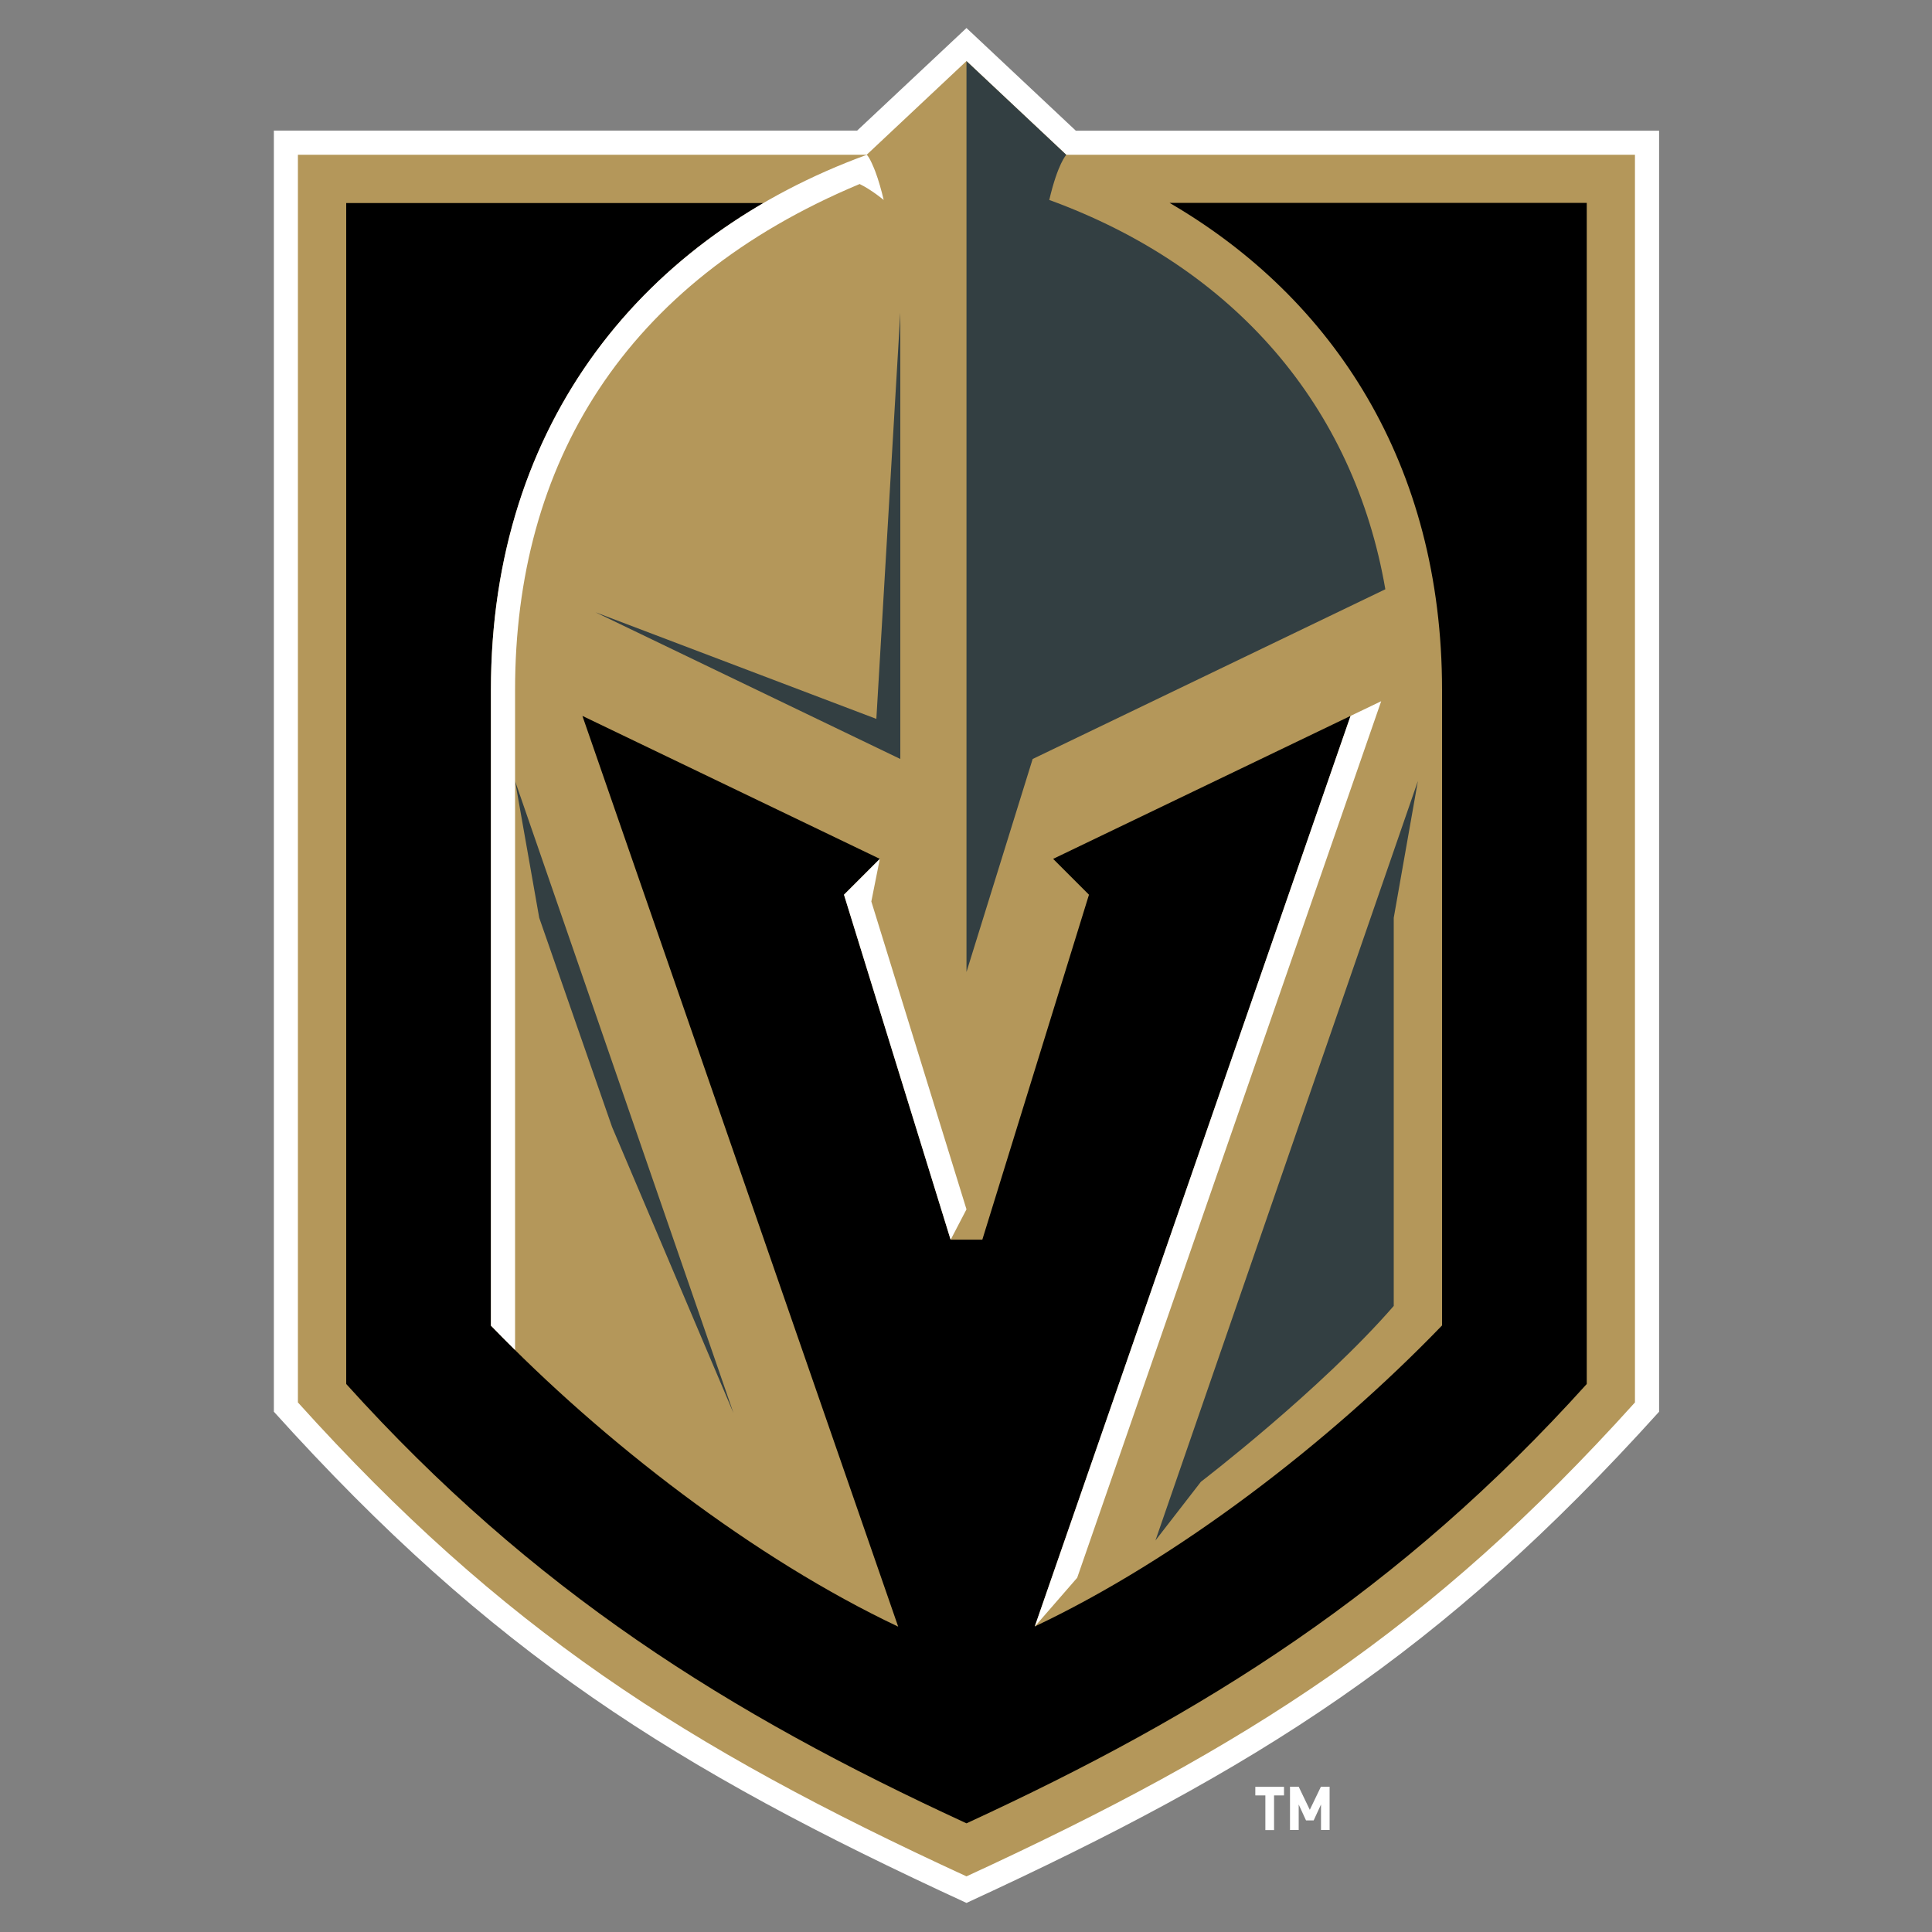
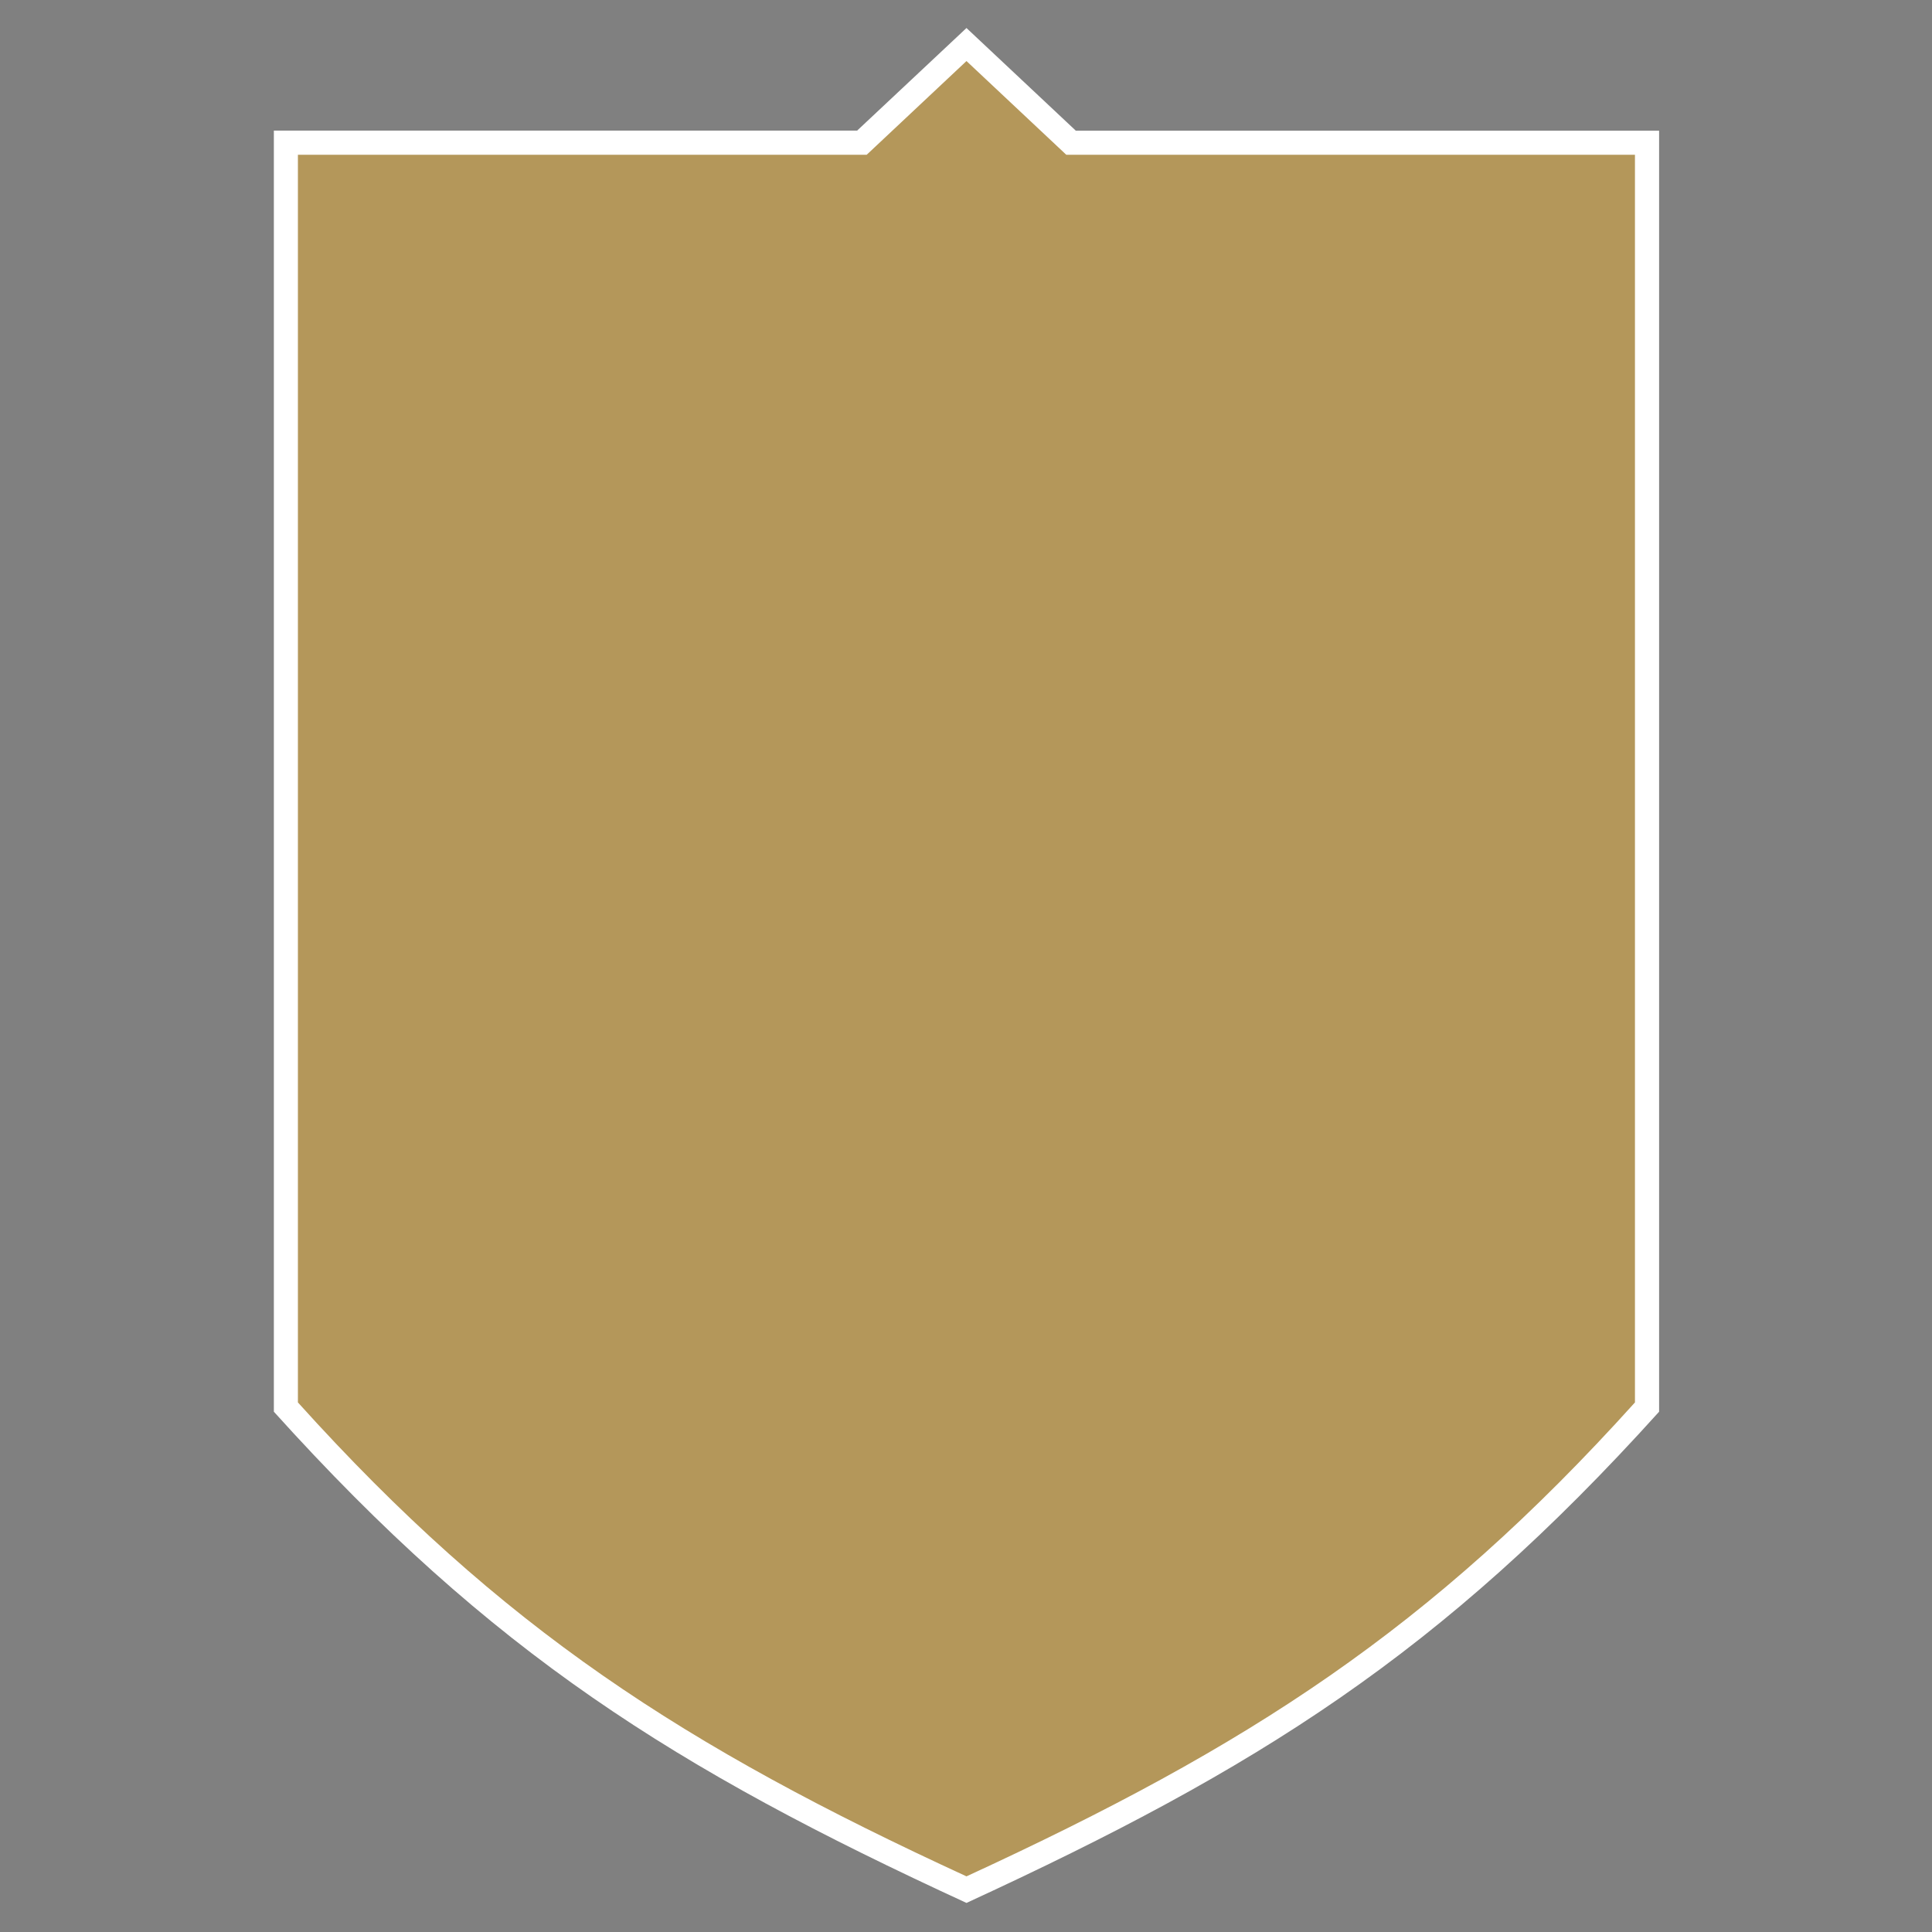
<svg xmlns="http://www.w3.org/2000/svg" width="32" height="32" viewBox="0 0 32 32">
  <rect x="0" y="0" width="32" height="32" fill="#808080" stroke="none" />
  <svg viewBox="0 0 2000 2000" width="32" height="32" id="lhs-team-31" y="0">
    <path d="M1113.7 135.3L1000.5 29 887.3 135.2H283.5v1326.2c225.4 249.9 414.7 369.3 717 508.5 301.7-139 491.2-258.2 717-508.5V135.3h-603.8z" fill="#fff" />
    <path d="M1103.8 160.2c-1-1-103.3-97-103.3-97l-103.3 97H308.4v1291.6c211.2 234.2 399.5 355.9 692.1 490.6 291.9-134.5 480.2-255.7 692-490.6V160.2h-588.7z" fill="#b4975a" />
-     <path d="M1642.6 210.2v1222.5c-192.9 213.9-395 341-642.1 454.8-247.1-113.8-449.2-240.9-642.1-454.8V210.2h431.9c-170.2 99-282.1 271.3-282.1 504.1v658c116.1 120.3 273 241.3 421.6 311.6L602.9 741.1l307.9 148-37.1 37.1 110.4 357.1h32.8l110.4-357.1-37.1-37.1 307.9-148-326.9 942.6c147.6-69.8 304.6-190.3 421.6-311.6v-658c0-232.7-111.9-405-282.1-504.1h431.9z" />
-     <path d="M1086.2 207c8.8-37.7 17.6-46.7 17.6-46.7l-102.2-96c-.7-.7-1.1-1-1.1-1v942.9l68.5-220.5L1434.1 610c-32.6-188.8-155.6-332.9-347.9-403zm381.6 601.5l-271.7 786.2 47.1-60.8s123.8-94.8 199.6-182V950.1l25-141.6z" fill="#333f42" />
-     <path d="M902 933.2l8.8-44.1-37.1 37.1 110.4 357.2 16.4-31.5z" fill="#fff" />
-     <path d="M533.2 808.5l226.1 654.3-125.7-296.2-75.4-216.5-25-141.6zm374-64.3L616.4 633.8 932 785.7v-462l-24.8 420.5z" fill="#333f42" />
-     <path d="M1398.1 741.1l-326.9 942.7 43.9-50.5 314.7-907.4zM914.8 207c-2.3-9.7-5.2-20.2-8.7-29.5-1.2-3.2-6.1-15.3-8.9-17.2-228.8 83.4-389 275.4-389 554v658c8.1 8.4 16.5 16.8 25 25.2V714.2c0-233.6 112.4-421.6 356.7-523.7 12.4 6 24.9 16.5 24.9 16.5zm404.1 1651.6v35.9h-9v-35.9h-10.4v-8.9h29.7v8.9h-10.3zm48.6 35.8V1868l-7.6 16.5h-7.9l-7.6-16.5v26.4h-9v-44.8h9l11.5 23.9 11.5-23.9h9v44.8h-8.9z" fill="#fff" />
  </svg>
</svg>